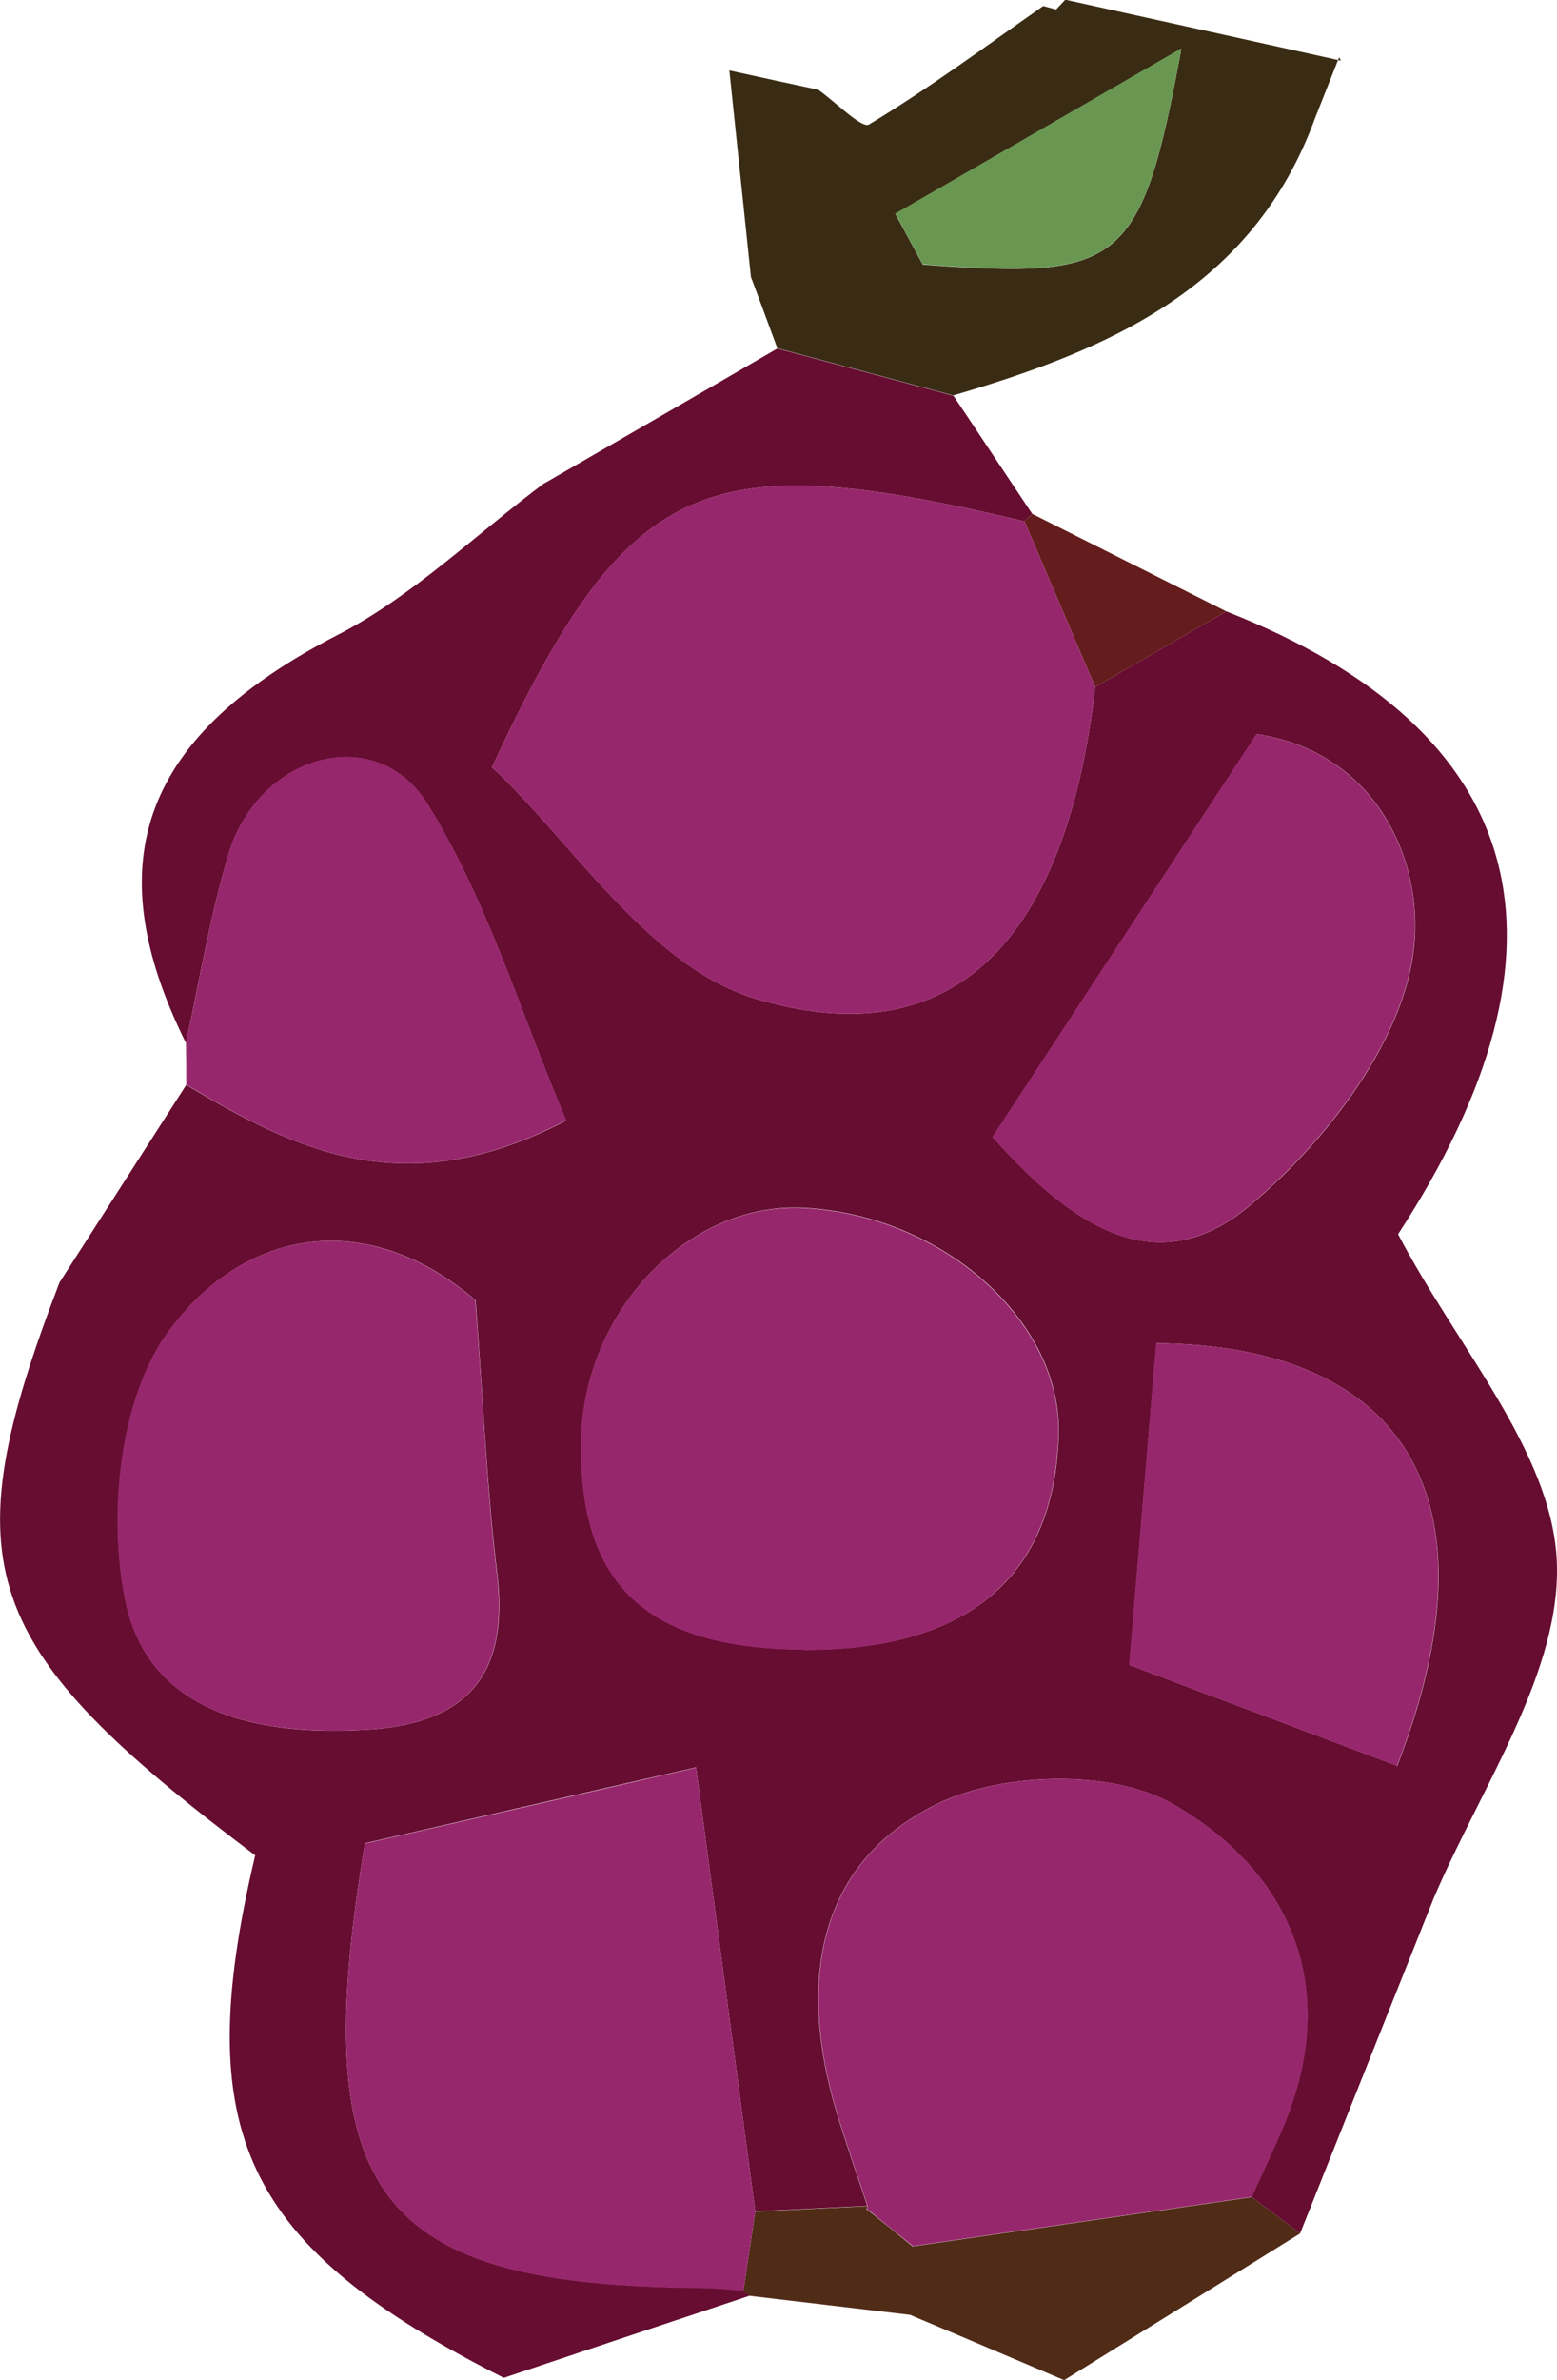
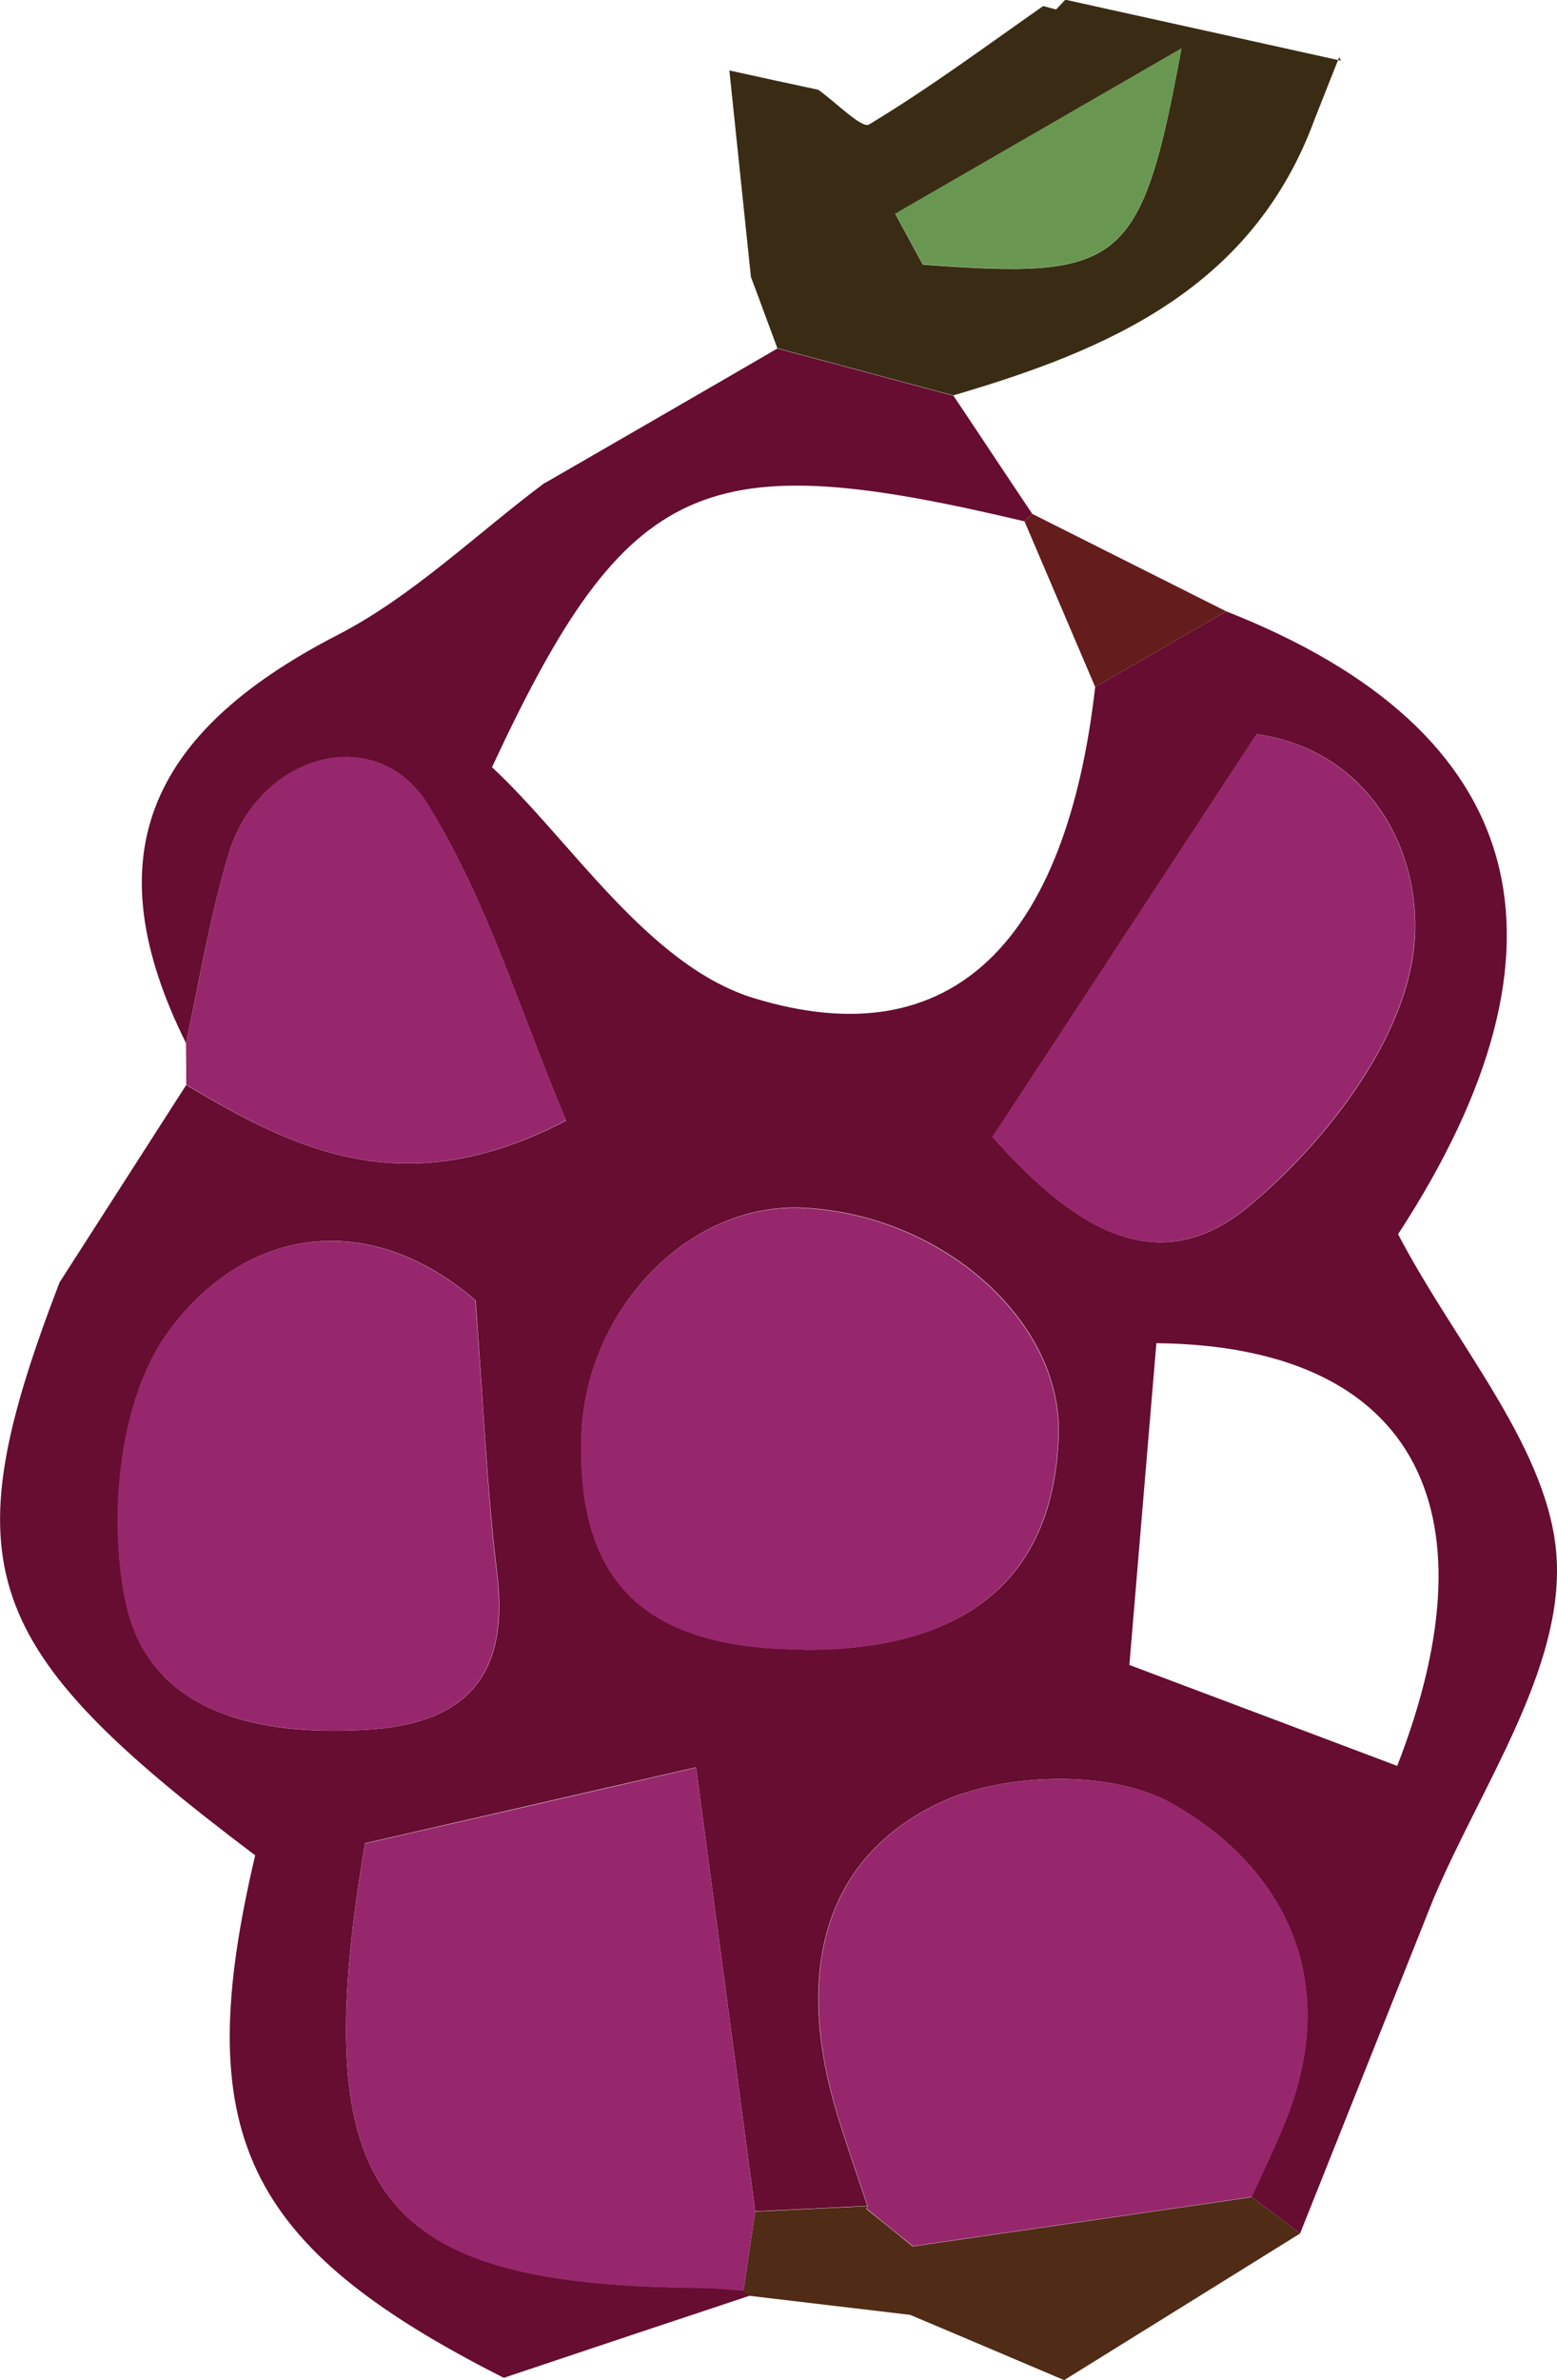
<svg xmlns="http://www.w3.org/2000/svg" id="b" viewBox="0 0 54.18 82.77">
  <defs>
    <style>.d{fill:#660d31;}.e{fill:#641d1c;}.f{fill:#97276c;}.g{fill:#699752;}.h{fill:#502b16;}.i{fill:#3a2c14;}</style>
  </defs>
  <g id="c">
    <g>
      <path class="d" d="M33.17,13.75c.92,1.37,1.83,2.75,2.75,4.12l-.27,.26c-11.16-2.65-13.8-1.61-18.53,8.55,2.73,2.53,5.43,6.9,9.11,8.03,6.97,2.13,10.88-2.06,11.88-10.82,1.52-.88,3.04-1.75,4.56-2.63,10.6,4.17,12.53,11.62,5.98,21.66,2.05,3.92,5.32,7.53,5.52,11.31,.2,3.85-2.61,7.86-4.28,11.78-1.55,3.89-3.1,7.77-4.65,11.66-.56-.42-1.12-.84-1.69-1.27,.38-.84,.78-1.66,1.13-2.51,2.02-4.88,.12-8.89-3.9-11.17-2.11-1.2-5.93-1.09-8.19,.02-4.26,2.1-4.8,6.33-3.48,10.72,.33,1.09,.71,2.17,1.07,3.25-1.3,.06-2.6,.13-3.9,.19-.62-4.65-1.24-9.29-2.06-15.44-3.73,.85-7.84,1.8-11.52,2.64-2.08,12.35,.47,15.39,11.79,15.46,.46,0,.92,.06,1.38,.09l.23,.18c-2.86,.95-5.71,1.9-8.57,2.86-9.07-4.59-10.93-8.51-8.65-18.17C-.77,57.25-1.72,54.48,2.07,44.6c1.47-2.29,2.94-4.58,4.41-6.87,3.77,2.24,7.58,4.18,13.22,1.24-1.59-3.75-2.74-7.66-4.82-11-1.8-2.89-5.87-1.74-6.92,1.71-.65,2.15-1.01,4.39-1.49,6.59-3.18-6.4-1.42-10.74,5.28-14.19,2.62-1.35,4.82-3.51,7.22-5.3,0,0-.03,.03-.03,.03,2.7-1.56,5.41-3.12,8.11-4.69l6.12,1.64Zm-5.17,43.62c5.66,.02,8.69-2.53,8.84-7.46,.13-3.96-4.04-7.67-8.88-7.91-4-.2-7.63,3.57-7.73,8.03-.12,5.06,2.27,7.31,7.77,7.33Zm-11.45-12.15c-3.72-3.2-8.01-2.57-10.69,1.09-1.7,2.32-2.11,6.45-1.48,9.42,.83,3.89,4.66,4.65,8.41,4.42,3.49-.21,4.94-1.94,4.51-5.44-.35-2.86-.47-5.76-.75-9.49Zm17.99-5.68c2.53,2.83,5.56,5.21,8.92,2.41,2.59-2.16,5.21-5.51,5.7-8.66,.52-3.35-1.34-7.17-5.43-7.76-3.12,4.75-5.95,9.08-9.19,14.01Zm5.7,7.17c-.33,3.89-.61,7.26-.94,11.19,3.16,1.19,6.25,2.35,9.32,3.51,3.57-9.17,.39-14.61-8.38-14.7Z" />
      <path class="i" d="M33.17,13.75l-6.12-1.64c-.31-.83-.61-1.66-.92-2.48-.23-2.17-.45-4.34-.75-7.18,1.22,.27,2.15,.47,3.09,.67,.61,.43,1.52,1.36,1.77,1.21,2.09-1.26,4.06-2.72,6.06-4.12l.45,.12,.32-.34c3.2,.71,6.4,1.41,9.59,2.12l-.06-.12c-.28,.71-.56,1.41-.84,2.12-2.15,5.89-7.15,8.05-12.59,9.64Zm-2.02-6.32c.32,.59,.64,1.18,.96,1.77,6.93,.52,7.6,.08,9-7.51-4,2.31-6.98,4.03-9.96,5.75Z" />
      <path class="h" d="M43.55,76.4c.56,.42,1.12,.84,1.69,1.27-2.64,1.64-5.29,3.29-8.21,5.1-1.75-.74-3.55-1.51-5.36-2.27-1.86-.22-3.72-.44-5.57-.66l-.23-.18c.14-.92,.27-1.83,.41-2.75,1.3-.06,2.6-.13,3.9-.19l-.03,.1c.54,.43,1.08,.87,1.61,1.3,3.93-.57,7.86-1.14,11.78-1.71Z" />
      <path class="e" d="M42.67,21.26c-1.52,.88-3.04,1.75-4.56,2.63-.82-1.92-1.64-3.84-2.46-5.76,0,0,.27-.26,.27-.26,2.25,1.13,4.5,2.26,6.75,3.39Z" />
-       <path class="f" d="M35.65,18.13c.82,1.92,1.64,3.84,2.46,5.76-1,8.76-4.91,12.95-11.88,10.82-3.69-1.13-6.38-5.5-9.11-8.03,4.72-10.16,7.37-11.2,18.53-8.55Z" />
      <path class="f" d="M43.55,76.4c-3.93,.57-7.86,1.14-11.78,1.71-.54-.43-1.08-.87-1.61-1.3l.03-.1c-.36-1.08-.74-2.16-1.07-3.25-1.32-4.39-.78-8.62,3.48-10.72,2.26-1.11,6.08-1.22,8.19-.02,4.01,2.28,5.92,6.29,3.9,11.17-.35,.85-.75,1.67-1.13,2.51Z" />
      <path class="f" d="M26.28,76.91c-.14,.92-.27,1.83-.41,2.75-.46-.03-.92-.08-1.38-.09-11.31-.07-13.87-3.11-11.79-15.46,3.68-.84,7.79-1.78,11.52-2.64,.82,6.15,1.44,10.79,2.06,15.44Z" />
      <path class="f" d="M27.99,57.37c-5.51-.02-7.89-2.28-7.77-7.33,.1-4.46,3.73-8.23,7.73-8.03,4.84,.24,9.01,3.95,8.88,7.91-.16,4.93-3.19,7.48-8.84,7.46Z" />
      <path class="f" d="M16.54,45.22c.29,3.74,.4,6.63,.75,9.49,.43,3.51-1.02,5.23-4.51,5.44-3.75,.22-7.58-.53-8.41-4.42-.63-2.97-.23-7.1,1.48-9.42,2.68-3.65,6.96-4.29,10.69-1.09Z" />
      <path class="f" d="M34.53,39.54c3.24-4.93,6.07-9.26,9.19-14.01,4.09,.59,5.96,4.42,5.43,7.76-.49,3.15-3.11,6.49-5.7,8.66-3.36,2.8-6.39,.42-8.92-2.41Z" />
      <path class="f" d="M6.48,37.73c0-.49,0-.98-.01-1.47,.49-2.2,.84-4.44,1.49-6.59,1.05-3.45,5.11-4.6,6.92-1.71,2.08,3.34,3.23,7.25,4.82,11-5.64,2.95-9.45,1.01-13.22-1.24Z" />
-       <path class="f" d="M40.23,46.71c8.78,.09,11.95,5.52,8.38,14.7-3.07-1.16-6.16-2.32-9.32-3.51,.33-3.92,.61-7.29,.94-11.19Z" />
      <path class="g" d="M31.15,7.43c2.98-1.72,5.96-3.44,9.96-5.75-1.4,7.59-2.07,8.04-9,7.51-.32-.59-.64-1.18-.96-1.77Z" />
-       <path class="d" d="M30.15,76.81c.54,.43,1.08,.87,1.61,1.3-.54-.43-1.08-.87-1.61-1.3Z" />
    </g>
  </g>
</svg>